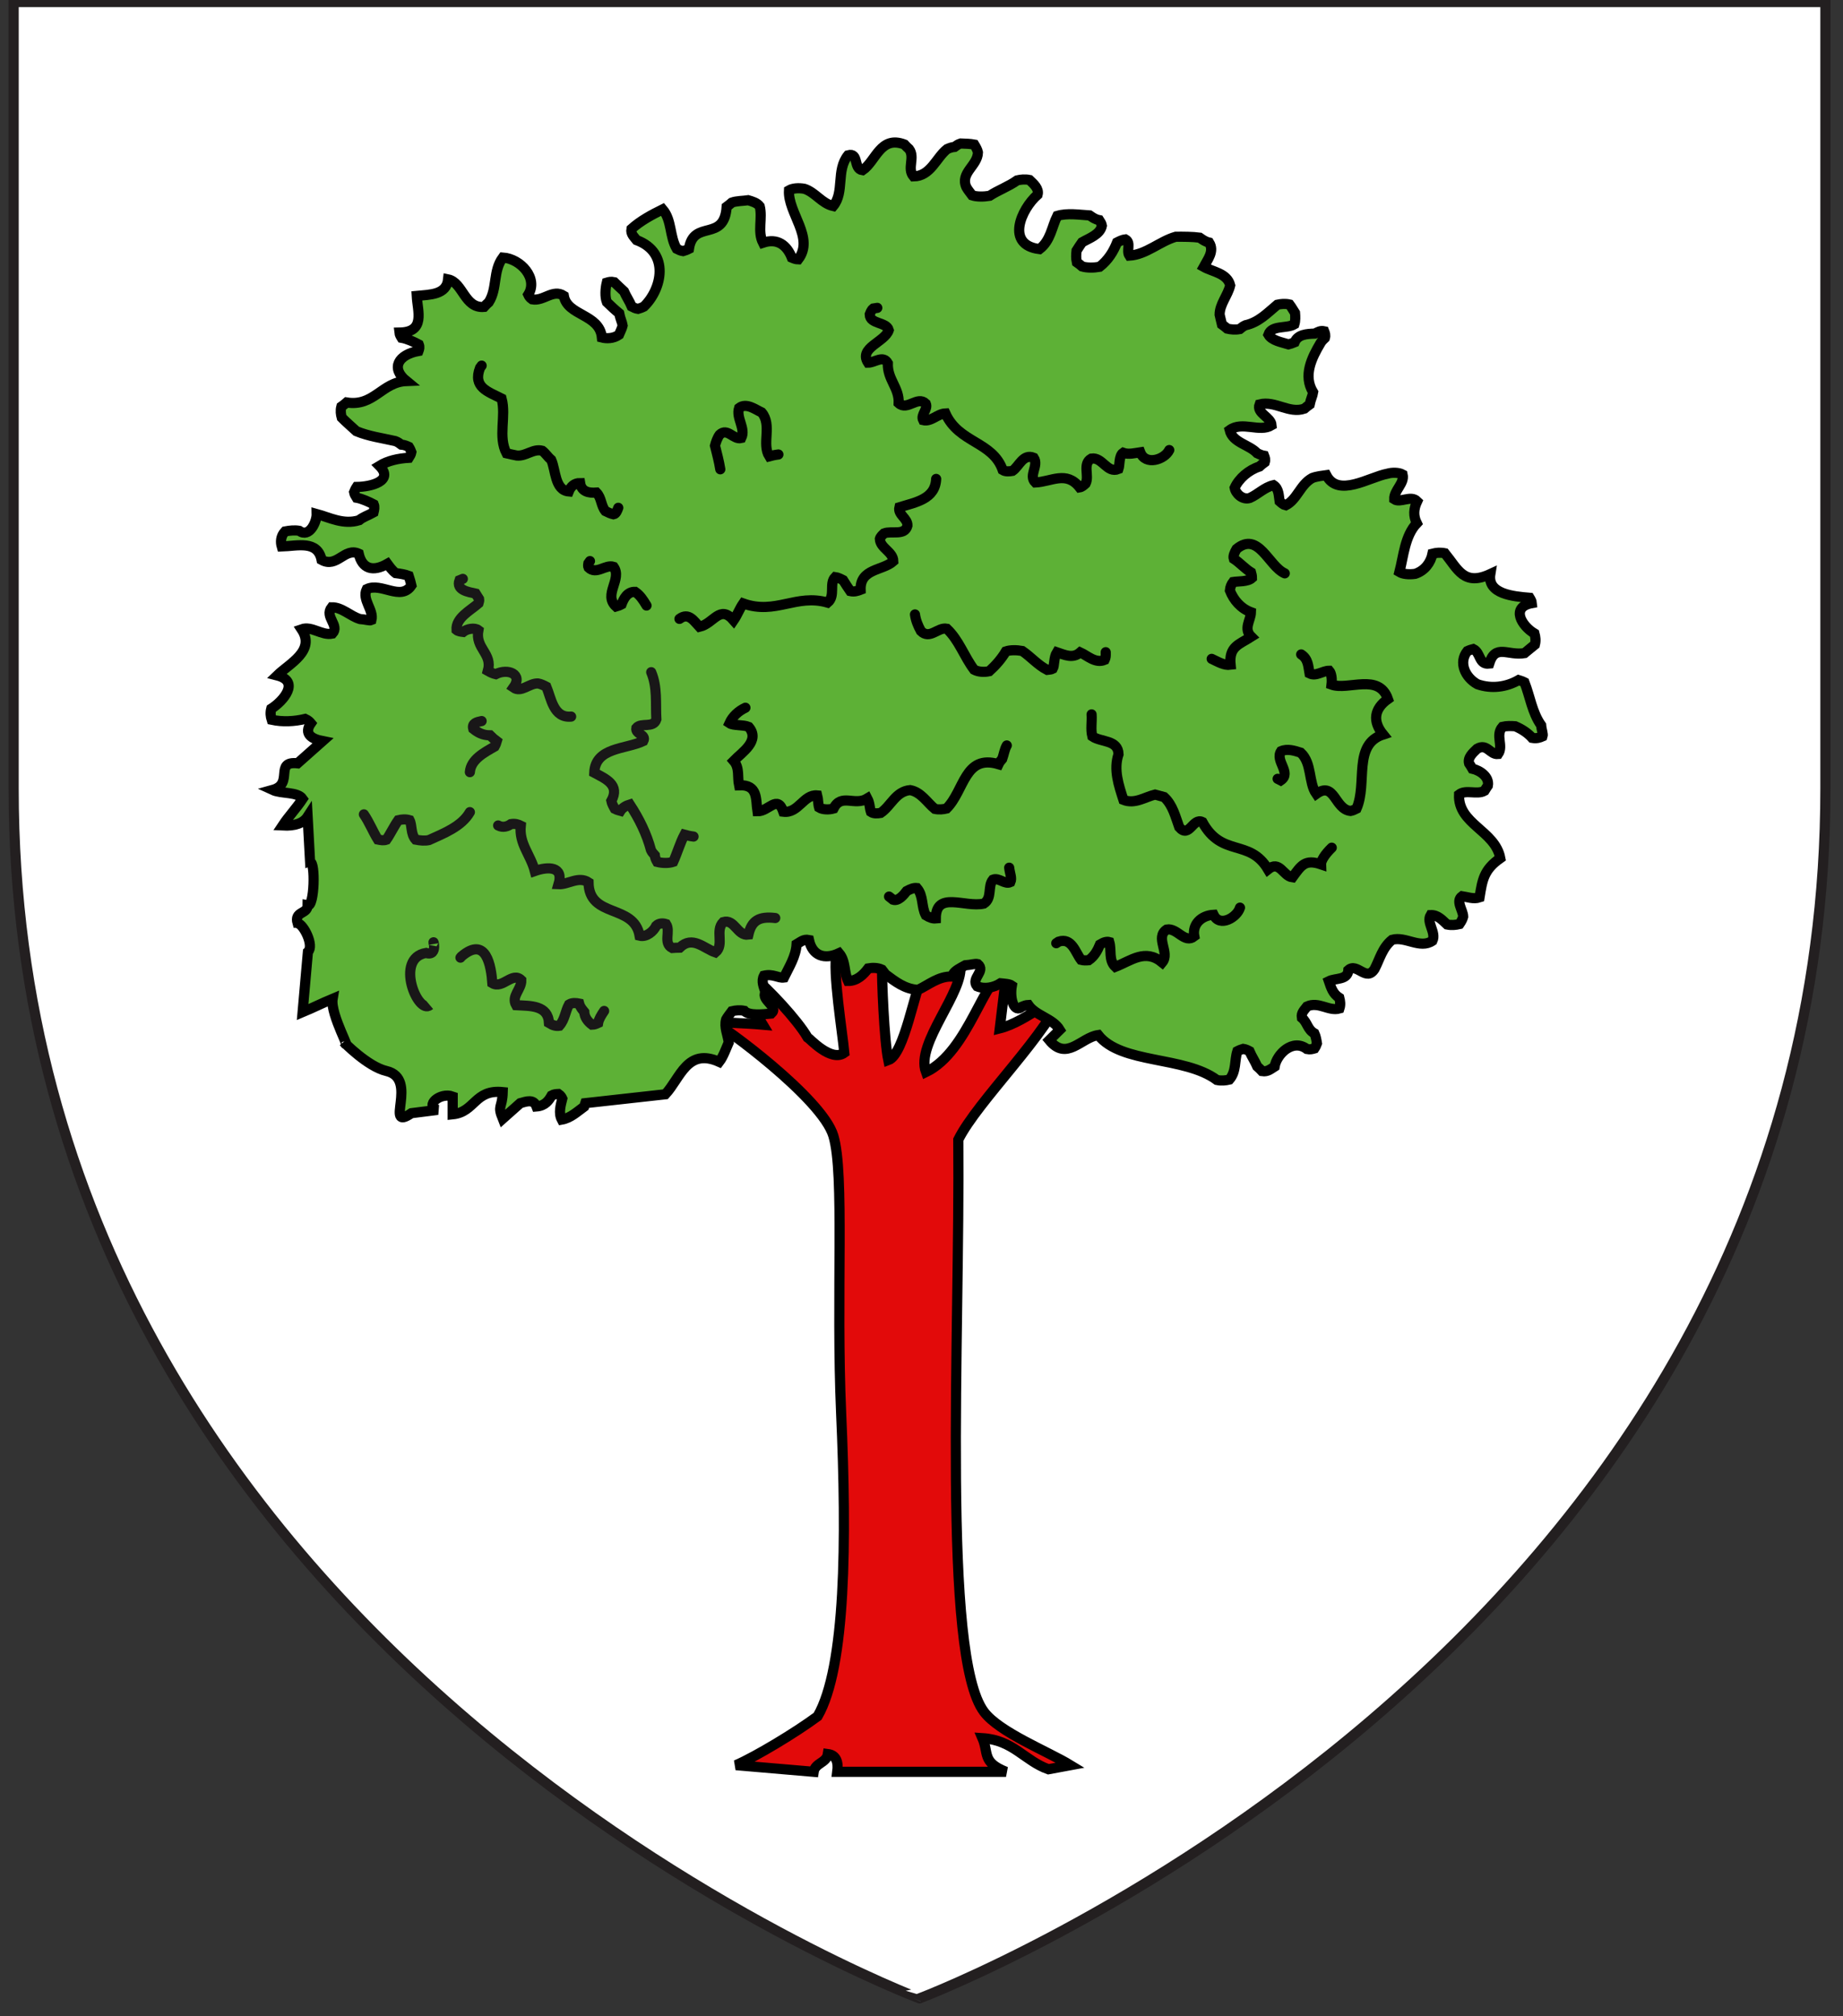
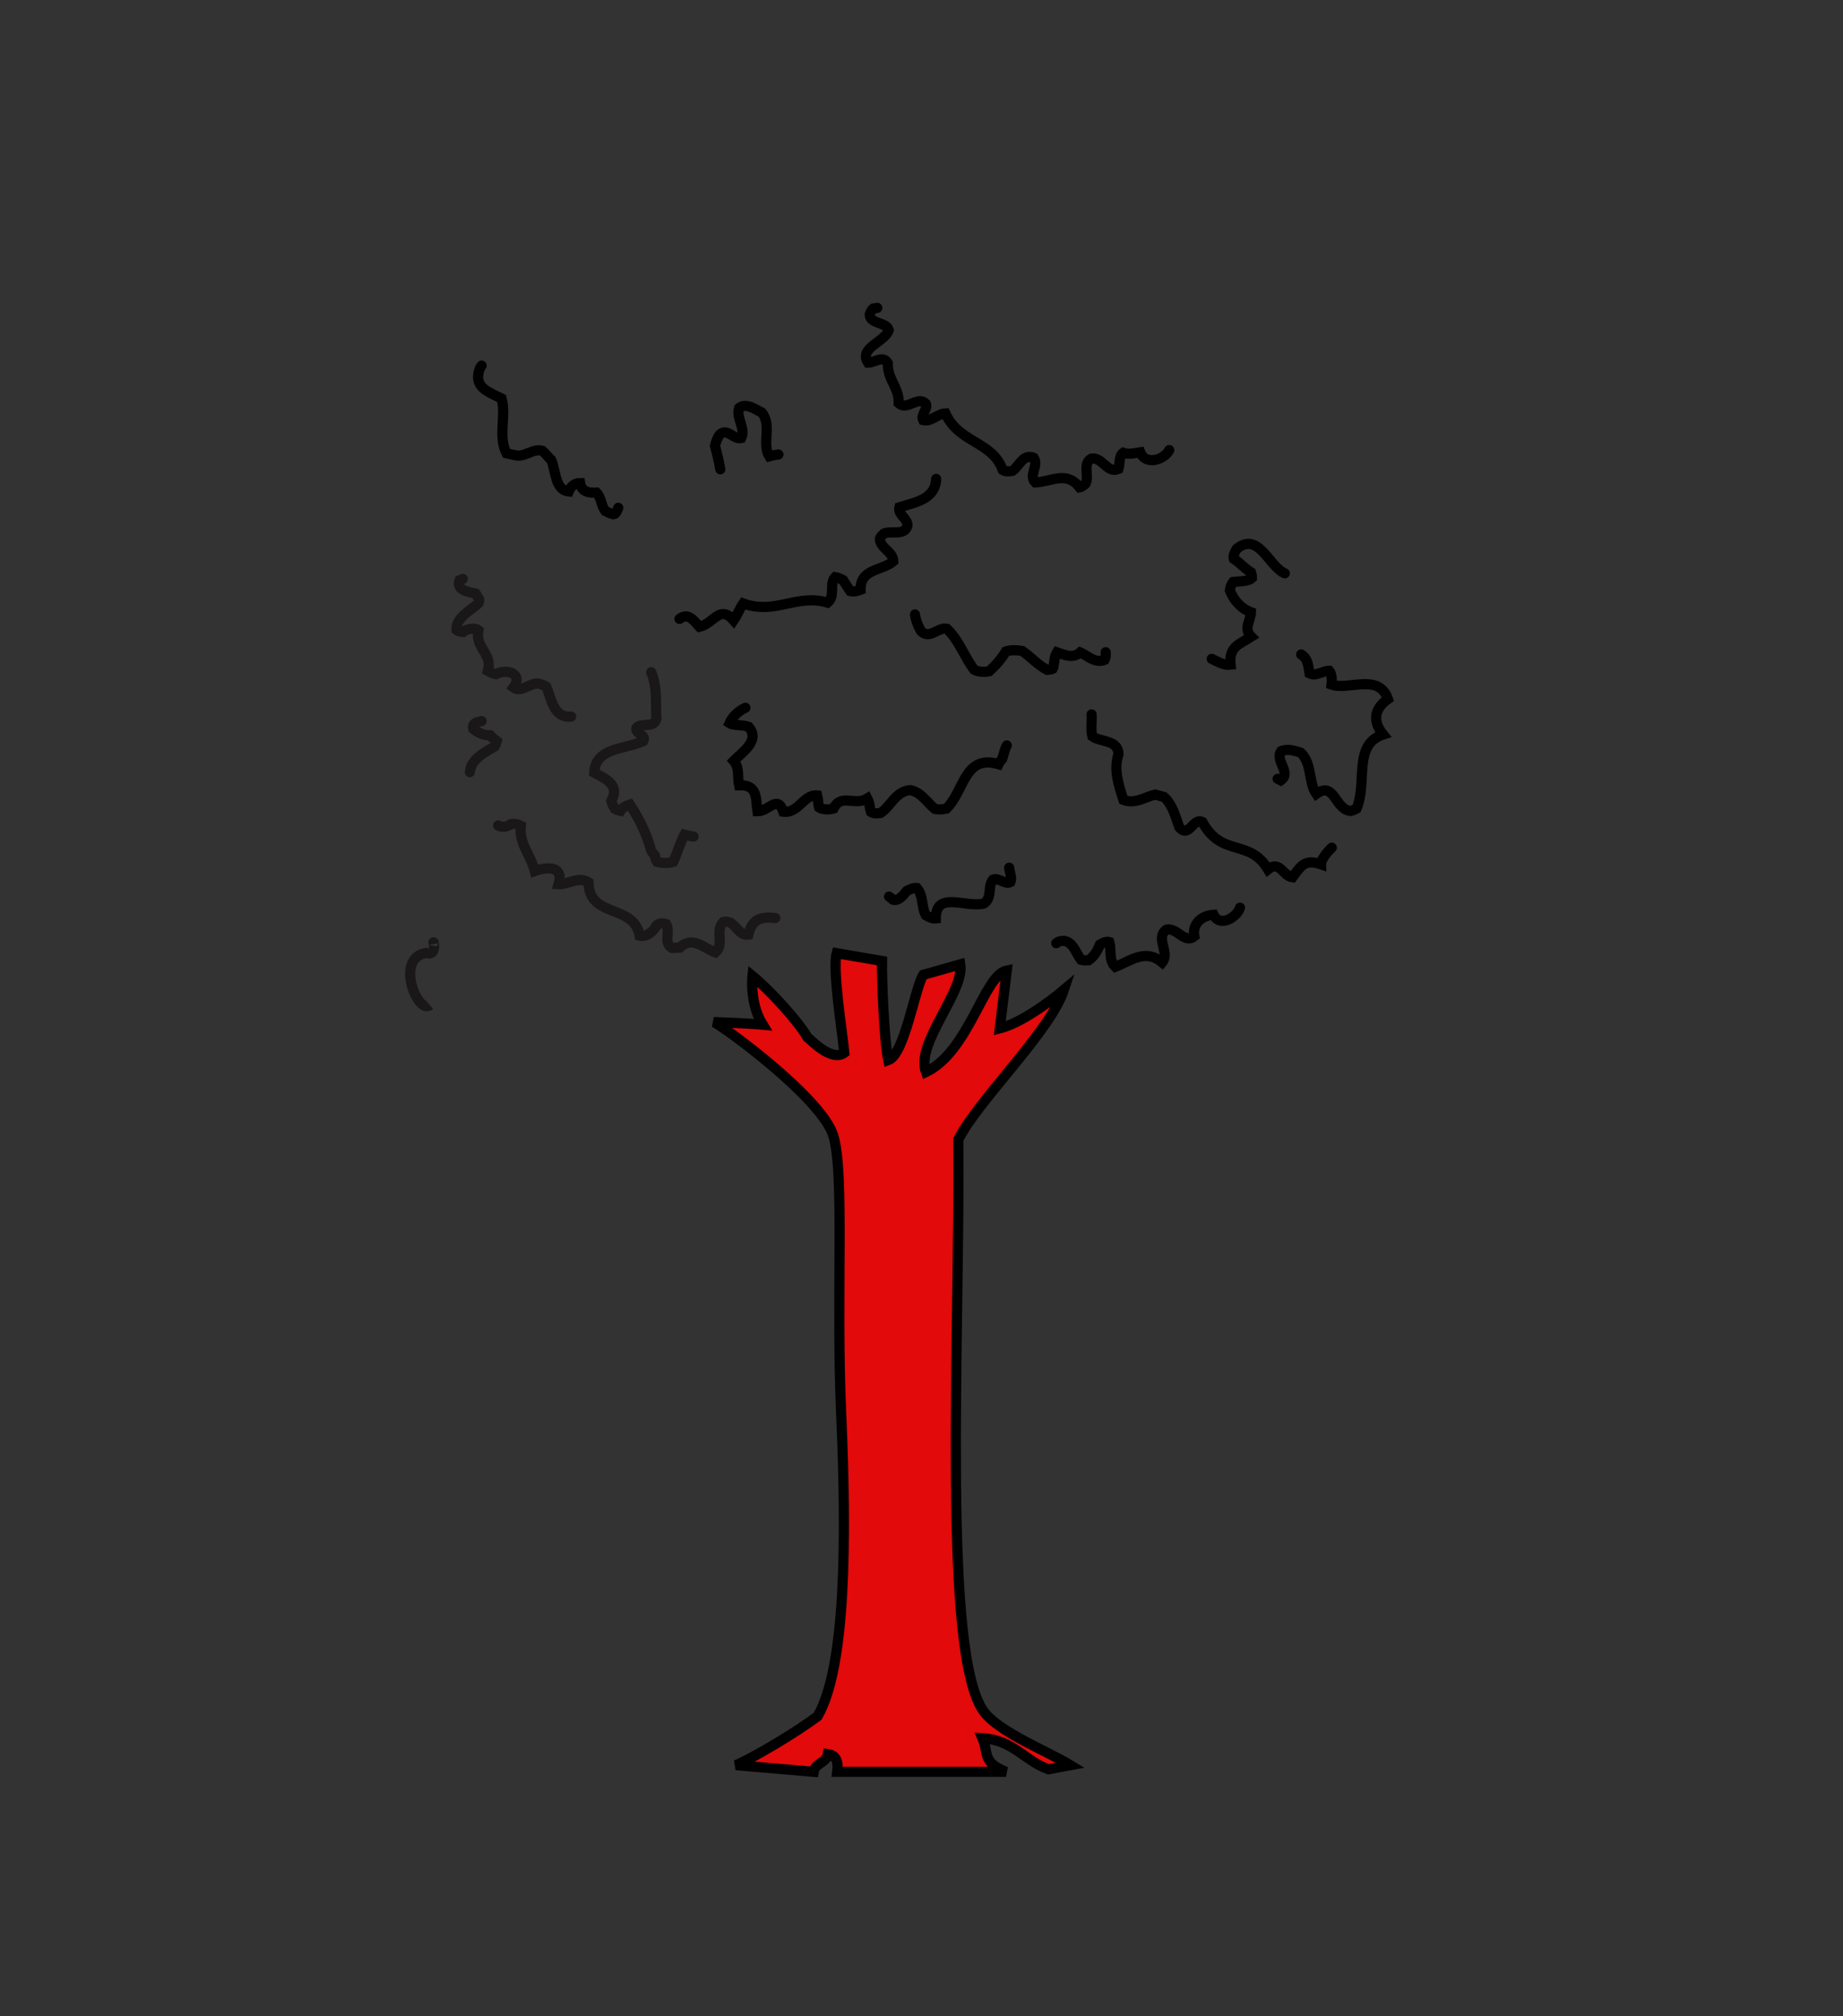
<svg xmlns="http://www.w3.org/2000/svg" version="1.1" id="svg2" x="0px" y="0px" width="181.417px" height="198.425px" viewBox="-4.465 0.793 181.417 198.425" enable-background="new -4.465 0.793 181.417 198.425" xml:space="preserve">
  <rect x="-4.465" y="0.793" width="181.417" height="198.425" fill="#333333" stroke="none" />
-   <path id="path1411" fill="#FFFFFF" stroke="#231F20" d="M-3.122,78.39V0.996h178.343c0,0,0-8.052,0,77.394  c0,85.447-89.175,119.068-89.175,119.068S-3.122,163.837-3.122,78.39z" />
  <g id="Arbre">
    <path id="Tronc" fill="#E20A0A" stroke="#000000" stroke-linecap="round" d="M86.411,96.731c-0.842,1.386-1.833,7.825-3.438,8.398   c-0.394-1.849-0.655-7.921-0.618-9.765l-4.462-0.765c-0.444,1.626,0.6,8.052,0.753,9.802c-1.312,0.947-3.431-1.426-3.631-1.53   c-0.98-1.696-3.856-4.775-5.409-6.031c0,0-0.309,2.678,1.003,4.792c-1.62-0.146-4.828-0.255-4.828-0.255   c0.834,0.302,10.666,7.481,11.784,11.187c1.135,3.759,0.25,15.595,0.772,27.399c0.552,12.401,0.465,24.923-2.318,29.732   c-2.164,1.604-6.075,3.96-8.036,4.81l7.649,0.656c0.135-0.891,1.256-0.857,1.392-1.75c0.815,0.105,1.057,0.754,0.928,1.75h16.612   c-2.397-0.947-1.689-1.855-2.321-3.314c3.041,0.192,4.136,2.221,6.491,3.062l2.164-0.401c-2.216-1.353-6.978-3.227-8.499-5.246   c-4.176-5.537-2.349-36.728-2.533-56.312c1.879-3.803,9.034-10.628,10.395-14.738c0,0-3.689,3.135-6.316,3.789   c0.154-1.312,0.693-5.702,0.693-5.702c-2.229,0.414-3.697,7.952-7.958,10.002c-1.061-2.84,3.824-7.904,3.38-10.604L86.411,96.731z" />
-     <path id="Feuillage" fill="#5DB136" stroke="#000000" stroke-linecap="round" d="M99.857,102.142   c-0.687-1.139-2.362-1.374-3.097-2.45c-0.227,0.009-0.428,0.091-0.631,0.173c-0.718,0.659-1.234-0.683-0.992-2.077   c-0.242-0.17-0.707-0.185-1.117-0.228c-0.637,0.411-1.551,0.613-2.306,0.295c-0.647-0.796,0.899-1.48,0.068-2.188   c-0.259-0.067-0.682,0.087-1.227,0.121c-0.519,0.28-1.049,0.541-1.217,0.892c-0.036,0.072-0.074,0.144-0.112,0.215   c-1.304-0.032-2.251,0.804-3.326,1.312c-1.31-0.08-2.219-0.803-3.202-1.53c-0.114-0.155-0.233-0.309-0.35-0.463   c-0.462-0.213-0.973-0.184-1.347-0.122c-0.463,0.614-1.096,1.25-1.993,1.24c-0.404-0.864-0.204-1.938-0.877-2.737   c-1.442,0.672-2.626,0.258-2.964-1.298c-0.531-0.109-0.84,0.203-1.218,0.421c-0.072,1.202-0.736,2.229-1.245,3.277   c-0.562,0.077-1.06-0.394-1.966-0.184c-0.297,0.556-0.006,1.138,0.143,1.613c-0.472,0.81,1.353,1.406,0.575,2.114   c-0.771,0.072-2.207,0.246-2.654-0.269c-0.453-0.09-0.866-0.045-1.22,0.041c-0.19,0.265-0.405,0.512-0.569,0.802   c-0.221,0.776,0.167,1.506,0.255,2.269c-0.252,0.559-0.535,1.395-0.933,1.913c-3.155-1.411-3.827,1.595-5.305,3.188l-7.882,0.875   c-0.038,0.113-0.072,0.228-0.11,0.342c-0.665,0.484-1.342,1.126-2.202,1.277c-0.34-0.639-0.113-1.406,0.049-2.065   c-0.065-0.144-0.137-0.288-0.377-0.457c-0.226,0.009-0.452,0.022-0.672,0.146c-0.272,0.484-0.632,1.016-1.49,1.084   c-0.281-0.754-0.971-0.506-1.6-0.328l-1.723,1.533c-0.552-1.375-0.044-0.99,0-2.623c-2.785-0.285-2.712,1.965-4.926,2.188   c0-0.582,0-1.166,0-1.749c-1.248-0.462-2.807,0.921-1.479,1.312l-2.584,0.326c-2.77,1.895,0.783-3.398-2.462-4.152   c-1.856-0.432-4.187-2.842-4.187-2.842c0.99,1.312-1.371-2.696-1.108-4.263c-1.004,0.417-1.949,0.892-2.954,1.311l0.522-5.93   c0.646-0.602-0.437-2.746-1.016-2.815c-0.358-1.193,0.98-0.88,0.987-1.749c0.688,0.155,0.779-4.367,0.244-4.263l-0.244-4.482   c-0.421,0.649-1.24,0.94-2.464,0.875c0.608-0.919,1.364-1.704,1.971-2.624c-0.5-0.723-2.093-0.475-2.955-0.875   c2.133-0.589,0.111-2.879,2.46-2.624l2.463-2.186c-1.089-0.213-1.875-0.713-1.154-1.752c-0.115-0.139-0.238-0.279-0.559-0.428   c-1.07,0.255-2.218,0.314-3.301,0.083c-0.1-0.313-0.149-0.683-0.043-1.084c1.189-0.756,2.869-2.692,0.583-3.28   c1.218-1.178,3.803-2.429,2.404-4.541c1.011-0.357,1.985,0.646,3.031,0.426c0.75-0.816-0.814-1.646-0.071-2.59   c1.017-0.017,1.824,0.867,2.784,1.156c0.534,0.033,0.958,0.188,1.136,0.105c0.243-1.013-0.968-2.005-0.469-3.045   c1.433-0.701,3.345,1.209,4.403-0.368c-0.062-0.282-0.155-0.584-0.271-0.945c-0.362-0.136-0.79-0.205-1.282-0.268   c-0.362-0.268-0.655-0.702-0.811-0.914c-1.446,0.824-2.481,0.495-2.828-0.999c-1.403-0.636-2.131,1.456-3.653,0.611   c-0.403-1.958-2.379-1.366-3.925-1.319c-0.119-0.407-0.123-1.003,0.33-1.481c0.472-0.091,0.957-0.136,1.387-0.061   c1.03,0.738,1.741-0.914,1.724-1.656c1.287,0.35,2.631,1.091,4.185,0.614c0.353-0.307,0.836-0.447,1.415-0.769   c0.065-0.271,0.124-0.541,0.021-0.788c-0.467-0.245-1.138-0.556-1.689-0.655c-0.109-0.171-0.212-0.342-0.25-0.544   c0.065-0.161,0.128-0.323,0.258-0.516c1.408-0.012,3.707-0.598,2.239-2.079c0.81-0.501,1.845-0.733,2.894-0.792   c0.11-0.173,0.213-0.349,0.252-0.551c-0.063-0.162-0.125-0.326-0.25-0.522c-0.218-0.101-0.441-0.199-0.742-0.222   c-0.177-0.135-0.356-0.267-0.593-0.349c-1.3-0.297-2.603-0.465-3.83-0.972c-0.486-0.448-0.979-0.87-1.442-1.336   c-0.089-0.319-0.143-0.687-0.038-1.083c0.183-0.129,0.363-0.261,0.526-0.408c2.685,0.431,3.459-2.01,5.877-2.108   c-1.583-1.29-0.787-2.595,1.192-2.96c0.069-0.184,0.133-0.373,0.027-0.639c-0.466-0.252-1.136-0.562-1.688-0.658   c-0.103-0.165-0.2-0.331-0.218-0.515c2.597-0.039,1.787-2.079,1.705-3.61c1.311-0.126,2.925-0.098,3.088-1.626   c1.473,0.305,1.604,2.879,3.538,2.711c0.151-0.165,0.304-0.328,0.469-0.468c0.867-1.369,0.381-3.052,1.377-4.393   c1.764,0.121,3.506,2.05,2.505,3.653c0.067,0.145,0.142,0.292,0.389,0.464c1.114,0.216,2.033-1.043,3.111-0.351   c0.336,1.992,3.524,1.771,3.75,4.106c0.454,0.116,1.125,0.116,1.682-0.268c0.156-0.354,0.311-0.699,0.36-0.909   c-0.05-0.325-0.237-0.675-0.339-1.202c-0.427-0.351-0.825-0.725-1.217-1.106c-0.204-0.52-0.149-1.346-0.008-1.913   c0.212-0.064,0.428-0.123,0.73-0.051c0.314,0.318,0.648,0.602,0.963,0.904c0.229,0.526,0.546,0.976,0.766,1.499   c0.191,0.1,0.383,0.196,0.614,0.228c0.182-0.055,0.365-0.111,0.584-0.223c1.778-1.709,2.584-5.311-0.716-6.542   c-0.256-0.332-0.605-0.604-0.511-1.102c0.918-0.82,1.981-1.384,3.074-1.926c0.923,1.083,0.664,2.674,1.384,3.883   c0.194,0.099,0.39,0.192,0.617,0.227c0.183-0.055,0.366-0.111,0.585-0.224c0.443-2.951,3.482-0.606,3.713-4.143   c0.177-0.134,0.354-0.268,0.518-0.414c0.459-0.164,1.125-0.155,1.598-0.228c0.36,0.104,0.868,0.241,1.14,0.6   c0.291,1.168-0.239,2.484,0.318,3.583c1.437-0.478,2.349,0.24,2.839,1.469c0.2,0.084,0.403,0.165,0.631,0.169   c1.632-2.141-1.039-4.562-0.91-6.793c0.328-0.195,0.908-0.267,1.526-0.151c1.087,0.362,1.693,1.44,2.831,1.697   c1.13-1.36,0.259-3.517,1.453-4.997c1.096-0.309,0.498,1.344,1.431,1.473c1.32-0.892,1.751-3.446,4.125-2.537   c0.149,0.16,0.295,0.319,0.464,0.462c0.605,0.828-0.237,1.89,0.429,2.682c1.688-0.021,2.222-1.831,3.3-2.686   c0.22-0.097,0.44-0.19,0.739-0.217c0.178-0.132,0.36-0.263,0.596-0.337c0.463,0.015,0.942,0.028,1.349,0.105   c0.155,0.25,0.313,0.537,0.358,0.773c-0.031,1.319-1.777,1.994-1.14,3.425c0.165,0.291,0.379,0.538,0.572,0.803   c0.466,0.148,1.131,0.14,1.715,0.044c0.852-0.555,1.864-0.915,2.716-1.521c0.357-0.082,0.771-0.13,1.216-0.038   c0.406,0.389,0.951,0.854,0.795,1.444c-1.637,1.434-3.174,4.948,0.186,5.359c1.101-0.847,1.199-2.159,1.748-3.269   c0.993-0.299,2.146-0.11,3.191-0.045c0.277,0.189,0.544,0.39,0.943,0.464c0.113,0.171,0.223,0.342,0.26,0.547   c-0.177,0.865-1.212,1.211-1.956,1.636c-0.195,0.262-0.362,0.552-0.541,0.826c-0.04,0.363-0.061,0.76,0.028,1.144   c0.186,0.13,0.367,0.26,0.526,0.407c0.475,0.139,1.135,0.136,1.715,0.034c0.844-0.661,1.358-1.492,1.719-2.402   c0.268-0.139,0.584-0.278,0.819-0.303c0.597,0.325,0.071,1.126,0.396,1.605c1.661-0.105,2.983-1.408,4.566-1.861   c0.8-0.002,1.649-0.004,2.354,0.09c0.277,0.192,0.542,0.394,0.932,0.483c0.534,0.855-0.141,1.65-0.536,2.391   c0.883,0.494,2.311,0.624,2.607,1.818c-0.238,1.011-1.037,1.835-1.041,2.887c0.057,0.283,0.143,0.584,0.232,0.969   c0.18,0.131,0.357,0.263,0.521,0.407c0.36,0.082,0.774,0.127,1.229,0.042c0.169-0.142,0.339-0.281,0.559-0.376   c1.305-0.282,2.167-1.214,3.136-2.021c0.356-0.077,0.772-0.122,1.207-0.022c0.197,0.262,0.361,0.554,0.539,0.829   c0.029,0.355,0.05,0.753-0.062,1.117c-0.772,0.459-2.222,0.052-2.562,1.017c0.348,0.598,1.302,0.747,1.979,0.959   c0.183-0.049,0.369-0.102,0.602-0.203c0.308-0.777,1.199-0.831,1.991-0.854c0.273-0.142,0.539-0.319,0.921-0.234   c0.078,0.192,0.15,0.39,0.071,0.659c-0.164,0.154-0.326,0.309-0.433,0.504c-0.857,1.442-1.736,3.195-0.724,4.849   c-0.048,0.324-0.234,0.674-0.343,1.199c-0.18,0.131-0.359,0.264-0.522,0.409c-1.521,0.521-2.859-0.81-4.409-0.421   c-0.339,0.878,1.127,1.239,1.185,2.057c-1.197,0.723-2.895-0.433-4.13,0.475c0.306,1.25,1.912,1.412,2.709,2.274   c0.21,0.102,0.421,0.201,0.686,0.249c0.073,0.184,0.144,0.373,0.063,0.638c-0.185,0.137-0.368,0.271-0.524,0.423   c-1.048,0.336-2.018,1.163-2.441,2.098c0.105,0.574,0.776,1.213,1.482,1c0.826-0.361,1.438-1.055,2.347-1.266   c0.537,0.352,0.508,1.041,0.596,1.592c0.195,0.175,0.386,0.344,0.605,0.392c1.135-0.585,1.421-2.042,2.611-2.69   c0.438-0.164,1.03-0.228,1.381-0.277c1.166,2.245,4.221,0.189,6.021-0.146c0.436-0.13,1.107-0.134,1.492,0.08   c0.209,0.884-0.86,1.548-0.828,2.435c0.608,0.405,1.625-0.43,2.258,0.204c-0.345,0.733-0.396,1.424-0.034,2.159   c-1.179,1.232-1.304,3.235-1.712,4.8c0.331,0.199,0.913,0.271,1.556,0.178c0.953-0.316,1.523-1.114,1.701-1.983   c0.35-0.089,0.765-0.136,1.217-0.044c1.289,1.581,1.869,3.256,4.476,2.048c-0.322,1.978,2.261,2.2,3.866,2.339   c0.104,0.17,0.203,0.339,0.22,0.523c-2.106,0.39-1.013,2.245,0.261,2.993c0.09,0.319,0.144,0.688,0.042,1.086   c-0.351,0.271-0.671,0.57-1.017,0.842c-1.655,0.282-2.87-0.948-3.485,1.032c-1.034,0.123-0.817-1.066-1.562-1.433   c-0.175,0.045-0.352,0.091-0.59,0.202c-0.893,1.122-0.215,2.596,0.996,3.26c1.386,0.482,2.832,0.288,4.049-0.408   c0.181,0.055,0.363,0.111,0.583,0.223c0.548,1.409,0.748,2.968,1.641,4.229c0.039,0.485,0.215,0.858,0.136,1.088   c-0.259,0.118-0.571,0.228-1.023,0.15c-0.448-0.5-1.018-0.868-1.666-1.145c-0.4-0.029-0.847-0.046-1.258,0.054   c-0.732,0.839,0.134,1.865-0.428,2.679c-0.798,0.082-1.086-1.088-2.067-0.52c-0.404,0.389-0.952,0.853-0.791,1.442   c0.108,0.158,0.21,0.318,0.325,0.52c0.803,0.187,1.681,0.829,1.524,1.667c-0.107,0.156-0.216,0.315-0.333,0.511   c-0.746,0.414-1.829-0.158-2.504,0.365c-0.123,2.918,3.55,3.532,4.062,6.262c-1.632,1.146-1.764,2.131-2.044,3.862   c-0.581,0.201-1.25-0.053-1.721-0.119c-0.662,0.487,0.1,1.365,0.111,2.013c-0.064,0.235-0.173,0.452-0.365,0.731   c-0.358,0.084-0.774,0.132-1.224,0.041c-0.444-0.406-0.901-0.962-1.617-0.927c-0.444,0.738,0.568,1.694,0.181,2.53   c-1.233,0.833-2.66-0.473-3.976-0.096c-0.953,0.768-1.211,1.889-1.71,2.853c-0.831,1.337-1.734-0.646-2.59,0.124   c-0.068,1.014-1.256,0.762-1.92,1.095c0.22,0.638,0.383,1.228,1.031,1.641c0.081,0.309,0.133,0.677,0.01,1.046   c-1.049,0.304-2.046-0.721-3.192-0.199c-0.248,0.339-0.598,0.61-0.509,1.115c0.55,0.455,0.546,1.156,1.237,1.535   c0.137,0.294,0.198,0.66,0.249,0.979c-0.057,0.154-0.114,0.312-0.243,0.501c-0.217,0.064-0.439,0.124-0.741,0.062   c-1.402-1.07-2.981,0.511-3.182,1.722c-0.374,0.229-0.68,0.538-1.238,0.451c-0.153-0.163-0.306-0.326-0.475-0.464   c-0.227-0.526-0.543-0.978-0.763-1.5c-0.19-0.103-0.383-0.195-0.611-0.229c-0.182,0.057-0.364,0.113-0.582,0.229   c-0.298,0.909-0.075,1.979-0.789,2.795c-0.355,0.085-0.772,0.133-1.221,0.041c-3.215-2.384-9.407-1.541-11.685-4.425   c-1.693,0.244-3.097,2.599-4.817,0.506L99.857,102.142z" />
    <g>
      <path fill="none" stroke="#191718" d="M37.847,99.71c-1.159,0.983-3.499-4.618-0.377-5.137c1.258,0.394,0.62-1.646,0.754-0.875" />
      <path fill="none" stroke="#000000" stroke-linecap="round" d="M42.946,36.775c-0.054,0.073-0.108,0.146-0.16,0.218    c-0.738,1.921,0.794,2.341,2.125,3.021c0.471,1.753-0.379,3.746,0.484,5.39c0.395,0.089,0.713,0.165,1.01,0.219    c0.916,0.089,1.597-0.707,2.509-0.471c0.334,0.257,0.56,0.628,0.884,0.903c0.449,1.002,0.341,2.976,1.723,3.103    c0.189-0.481,0.553-0.836,1.12-0.826c0.132,0.85,0.835,0.995,1.61,0.937c0.502,0.519,0.433,1.279,0.878,1.825    c0.31,0.156,0.542,0.254,0.802,0.314c0.245-0.044,0.357-0.358,0.465-0.642" />
      <path fill="none" stroke="#000000" stroke-linecap="round" d="M81.892,31.091c-0.131,0.022-0.263,0.045-0.395,0.065    c-0.215,0.173-0.27,0.387-0.353,0.592c0.027,0.966,1.647,0.707,1.879,1.531c-0.389,1.182-2.998,1.746-2.041,3.207    c0.663,0.001,1.479-0.773,1.947,0.048c-0.056,1.623,1.13,2.384,1.069,3.939c0.85,0.776,1.845-0.762,2.668,0.044    c0.242,0.557-0.532,1.087-0.259,1.625c0.783,0.188,1.401-0.629,2.191-0.663c1.332,2.945,4.635,2.728,5.639,5.573    c0.286,0.178,0.668,0.134,0.964,0.082c0.66-0.457,1.037-1.721,2.093-1.291c0.521,0.785-0.544,1.744,0.152,2.432    c1.592-0.076,3.054-1.181,4.36,0.482c0.222-0.036,0.408-0.203,0.593-0.375c0.39-0.774-0.341-1.943,0.562-2.461    c1.108-0.17,1.54,1.5,2.673,1.027c0.127-0.361,0.034-1.308,0.457-1.594c0.542,0.195,1.169,0.023,1.686-0.051    c0.508,1.339,2.394,0.731,2.854-0.218" />
      <path fill="none" stroke="#000000" stroke-linecap="round" d="M66.437,46.977c-0.124-0.786-0.334-1.555-0.522-2.323    c0.079-0.304,0.222-0.76,0.464-1.087c0.765-0.708,1.347,0.527,2.124,0.337c0.464-0.956-0.539-1.969-0.217-2.96    c0.713-0.548,1.583,0.138,2.229,0.44c1.047,1.24-0.023,3.102,0.745,4.316c0.199-0.053,0.548-0.14,0.898-0.18" />
      <path fill="none" stroke="#191718" stroke-linecap="round" d="M59.637,66.944c0.625,1.478,0.42,3.089,0.508,4.641    c-0.293,0.912-1.507,0.272-1.972,0.851c-0.117,0.629,1.024,0.63,0.688,1.285c-1.756,0.829-4.735,0.602-4.829,3.116    c1.124,0.6,2.556,1.195,1.679,2.778c0.045,0.235,0.196,0.52,0.341,0.775c0.221,0.11,0.389,0.156,0.553,0.2    c0.195-0.317,0.606-0.53,0.929-0.628c0.919,1.403,1.662,2.904,2.08,4.488c0.094,0.202,0.236,0.36,0.379,0.516    c0.022,0.27,0.126,0.464,0.236,0.653c0.517,0.126,1.15,0.137,1.577-0.012c0.391-0.867,0.689-1.895,1.101-2.669    c0.2,0.054,0.548,0.141,0.898,0.182" />
-       <path fill="none" stroke="#000000" stroke-linecap="round" d="M59.175,60.386c-0.354-0.601-0.661-1.036-1.121-1.351    c-0.771-0.02-1.125,0.666-1.333,1.231c-0.217,0.117-0.385,0.167-0.549,0.213c-1.284-1.167,0.635-2.683-0.235-3.904    c-0.818-0.268-1.691,0.823-2.469,0.07c-0.062-0.132-0.039-0.273-0.014-0.416c0.051-0.072,0.105-0.145,0.155-0.217" />
      <path fill="none" stroke="#000000" stroke-linecap="round" d="M62.419,61.698c0.912-0.685,1.445,0.237,1.966,0.782    c1.431-0.331,1.996-2.214,3.365-0.639c0.365-0.53,0.579-1.137,0.942-1.66c3.204,1.139,5.208-0.977,8.311-0.084    c0.802-0.667,0.118-1.879,0.745-2.515c0.221,0.027,0.52,0.167,0.778,0.3c0.228,0.361,0.456,0.729,0.706,1.083    c0.398,0.09,0.723-0.019,1.018-0.134c-0.065-2.099,2.178-1.866,3.22-2.805c-0.022-0.949-1.286-1.266-1.327-2.201    c0.053-0.197,0.233-0.371,0.419-0.544c0.748-0.28,2.029,0.262,2.298-0.754c0.04-0.728-0.972-1.08-0.792-1.813    c1.621-0.5,3.53-0.802,3.618-2.79" />
      <path fill="none" stroke="#000000" stroke-linecap="round" d="M114.808,65.633c0.629,0.291,1.225,0.667,1.86,0.582    c-0.179-1.81,0.833-1.99,2.036-2.759c-0.805-0.793-0.05-1.606-0.03-2.413c-1.002-0.373-1.709-1.197-2.076-2.142    c0.032-0.344,0.156-0.625,0.32-0.835c0.483-0.079,1.43-0.003,1.855-0.394c0-0.222-0.045-0.386-0.09-0.546    c-0.631-0.393-1.102-0.953-1.703-1.342c-0.086-0.26,0.081-0.63,0.277-0.968c2.164-1.772,3.152,1.702,4.744,2.401" />
      <path fill="none" stroke="#191718" stroke-linecap="round" d="M41.093,57.762c-0.109,0.046-0.22,0.092-0.33,0.137    c-0.356,0.984,0.896,1.155,1.587,1.309c0.127,0.212,0.238,0.381,0.348,0.547c0.023,0.135-0.017,0.273-0.059,0.41    c-0.826,0.722-2.251,1.439-2.167,2.625c0.152,0.127,0.397,0.162,0.65,0.193c0.398-0.321,1.149-0.443,1.502-0.172    c-0.341,1.824,1.423,2.271,0.934,4.005c0.295,0.169,0.525,0.265,0.774,0.324c1.188-0.597,2.711-0.018,1.747,1.318    c0.775,0.539,1.551-0.449,2.421-0.405c0.251,0.04,0.553,0.18,0.817,0.321c0.476,1.131,0.695,3.111,2.438,2.94" />
      <path fill="none" stroke="#000000" stroke-linecap="round" d="M104.377,64.977c0,0.097,0.001,0.191,0.002,0.287    c-0.001,0.228-0.054,0.351-0.11,0.469c-0.899,0.381-1.672-0.405-2.402-0.738c-0.721,0.638-1.507,0.257-2.296-0.01    c-0.316,0.509-0.232,1.318-0.403,1.617c-0.133,0.075-0.337,0.097-0.551,0.117c-0.915-0.468-1.609-1.287-2.452-1.863    c-0.553-0.1-1.176-0.108-1.613,0.04c-0.438,0.735-0.994,1.368-1.637,1.953c-0.568,0.122-1.111,0.054-1.492-0.146    c-1.001-1.333-1.472-2.887-2.686-4.038c-0.881-0.175-1.676,1.11-2.555,0.228c-0.278-0.511-0.508-1.056-0.58-1.631" />
      <path fill="none" stroke="#000000" stroke-linecap="round" d="M121.3,77.438c0.101,0.052,0.2,0.102,0.304,0.155    c1.102-0.756-0.591-1.905,0.033-2.874c0.63-0.277,1.319-0.051,1.934,0.144c1.13,1.04,0.75,2.94,1.533,4.059    c1.818-1.302,1.785,1.511,3.371,1.68c0.211-0.038,0.399-0.131,0.591-0.228c1.098-2.497-0.396-6.313,2.617-7.295    c-1.068-1.317-0.88-2.534,0.475-3.494c-0.906-2.586-3.896-0.824-5.551-1.417c0.064-0.565-0.017-1.13-0.228-1.366    c-0.659-0.002-1.283,0.588-1.94,0.261c-0.126-0.682-0.118-1.422-0.822-1.867" />
      <path fill="none" stroke="#000000" stroke-linecap="round" d="M102.986,71.098c0.053,0.719-0.106,1.463,0.071,2.163    c0.89,0.605,2.531,0.314,2.582,1.753c-0.513,1.509,0.015,3.054,0.483,4.498c1.13,0.439,2.085-0.269,3.116-0.524    c0.234,0.055,0.567,0.164,0.891,0.247c0.844,0.774,1.113,1.936,1.487,2.969c0.994,1.132,1.329-0.983,2.277-0.514    c1.916,3.525,4.639,1.592,6.458,4.658c1.16-0.937,1.475,0.666,2.409,0.787c0.86-1.18,1.234-1.812,2.816-1.277    c-0.014-0.347,0.338-0.953,1.05-1.643" />
      <path fill="none" stroke="#000000" stroke-linecap="round" d="M68.91,70.442c-0.674,0.311-1.273,0.859-1.568,1.52    c0.378,0.259,1.377,0.137,1.89,0.364c1.171,1.361-0.658,2.503-1.476,3.344c0.604,0.694,0.356,1.594,0.526,2.403    c1.9-0.081,1.634,1.393,1.812,2.56c1.114,0.025,1.958-1.685,2.552,0.045c1.491,0.189,1.993-1.738,3.338-1.606    c0.09,0.329,0.078,0.854,0.177,1.188c0.369,0.229,0.999,0.225,1.419,0.104c0.773-1.542,2.066-0.213,3.334-0.993    c0.242,0.456,0.226,0.973,0.348,1.326c0.283,0.192,0.666,0.148,0.961,0.1c1.035-0.701,1.47-2.121,2.904-2.249    c1.083,0.205,1.653,1.21,2.43,1.851c0.422,0.09,0.813,0.044,1.151-0.037c1.775-1.765,1.759-5.362,5.114-4.363    c0.092-0.2,0.229-0.36,0.367-0.519c0.158-0.435,0.228-0.951,0.449-1.325" />
      <path fill="none" stroke="#000000" stroke-linecap="round" d="M83.05,89.025c0.13,0.104,0.261,0.209,0.392,0.312    c0.525,0.169,1.036-0.452,1.347-0.856c0.422-0.226,0.702-0.327,1.004-0.293c0.666,0.77,0.42,1.835,0.873,2.678    c0.401,0.239,0.682,0.339,0.984,0.311c0.01-2.738,2.861-1.042,4.726-1.458c0.861-0.546,0.352-1.695,0.898-2.357    c0.592-0.235,1.159,0.506,1.721,0.244c0.174-0.395-0.047-0.813-0.12-1.423" />
      <path fill="none" stroke="#000000" stroke-linecap="round" d="M99.509,93.616c0.076-0.051,0.154-0.101,0.233-0.153    c1.301-0.429,1.643,1.059,2.207,1.793c0.262,0.068,0.506,0.054,0.749,0.035c0.564-0.387,0.877-0.968,1.117-1.552    c0.415-0.25,0.695-0.297,0.916-0.236c0.235,0.791-0.089,1.796,0.592,2.438c1.569-0.609,2.936-1.813,4.616-0.431    c0.797-0.964-0.748-2.464,0.445-3.242c1.047-0.181,1.746,1.43,2.712,0.67c-0.227-1.198,0.704-2.057,1.898-2.119    c0.608,1.282,2.328,0.236,2.599-0.702" />
-       <path fill="none" stroke="#191718" stroke-linecap="round" d="M41.787,80.717c-0.808,1.422-2.607,2.104-4.032,2.752    c-0.405,0.086-0.863,0.043-1.307-0.045c-0.504-0.572-0.331-1.407-0.596-1.917c-0.396-0.118-0.785-0.076-1.116,0.004    c-0.402,0.571-0.802,1.403-1.168,1.922c-0.264,0.092-0.55,0.041-0.837-0.019c-0.488-0.787-0.852-1.716-1.377-2.478" />
      <path fill="none" stroke="#191718" stroke-linecap="round" d="M41.787,76.782c0.091-1.253,1.424-1.934,2.436-2.519    c0.118-0.212,0.167-0.37,0.213-0.526c-0.216-0.16-0.454-0.362-0.666-0.578c-0.761-0.007-1.22-0.298-1.65-0.638    c-0.154-0.552,0.339-0.667,0.825-0.768" />
      <path fill="none" stroke="#191718" stroke-linecap="round" d="M44.57,82.029c0.472,0.256,0.934,0.093,1.259-0.135    c0.429-0.072,0.724,0.038,0.967,0.158c-0.18,1.792,0.953,2.819,1.382,4.46c1.325-0.463,2.865-0.468,2.34,1.298    c0.932,0.046,1.962-0.822,2.949-0.18c0.05,3.577,4.472,2.074,5.028,5.248c0.691,0.169,1.38-0.438,1.637-0.982    c0.266-0.252,0.636-0.271,0.973-0.161c0.46,0.715-0.314,1.869,0.594,2.35c0.199-0.018,0.466-0.024,0.741-0.03    c1.262-1.226,2.397,0.083,3.518,0.467c0.902-0.749-0.063-2.146,0.767-2.987c1.122-0.34,1.396,1.394,2.48,1.238    c0.316-1.375,1.041-1.828,2.642-1.636" />
-       <path fill="none" stroke="#191718" stroke-linecap="round" d="M40.861,95.037c0.032-0.039,0.066-0.079,0.096-0.118    c2.45-2.087,2.927,0.974,3.042,2.629c1.017,0.606,1.97-1.172,2.851-0.296c0.031,0.902-1.019,1.568-0.511,2.464    c1.42,0.076,3.146-0.012,3.236,1.754c0.396,0.245,0.704,0.319,1.021,0.271c0.546-0.621,0.579-1.419,0.95-2.096    c0.317-0.193,0.706-0.15,0.999-0.091c0.091,0.342,0.301,0.579,0.503,0.825c0.022,0.519,0.348,0.952,0.759,1.256    c0.228-0.003,0.418-0.082,0.604-0.168c0.058-0.352,0.312-0.774,0.592-1.184" />
    </g>
  </g>
</svg>